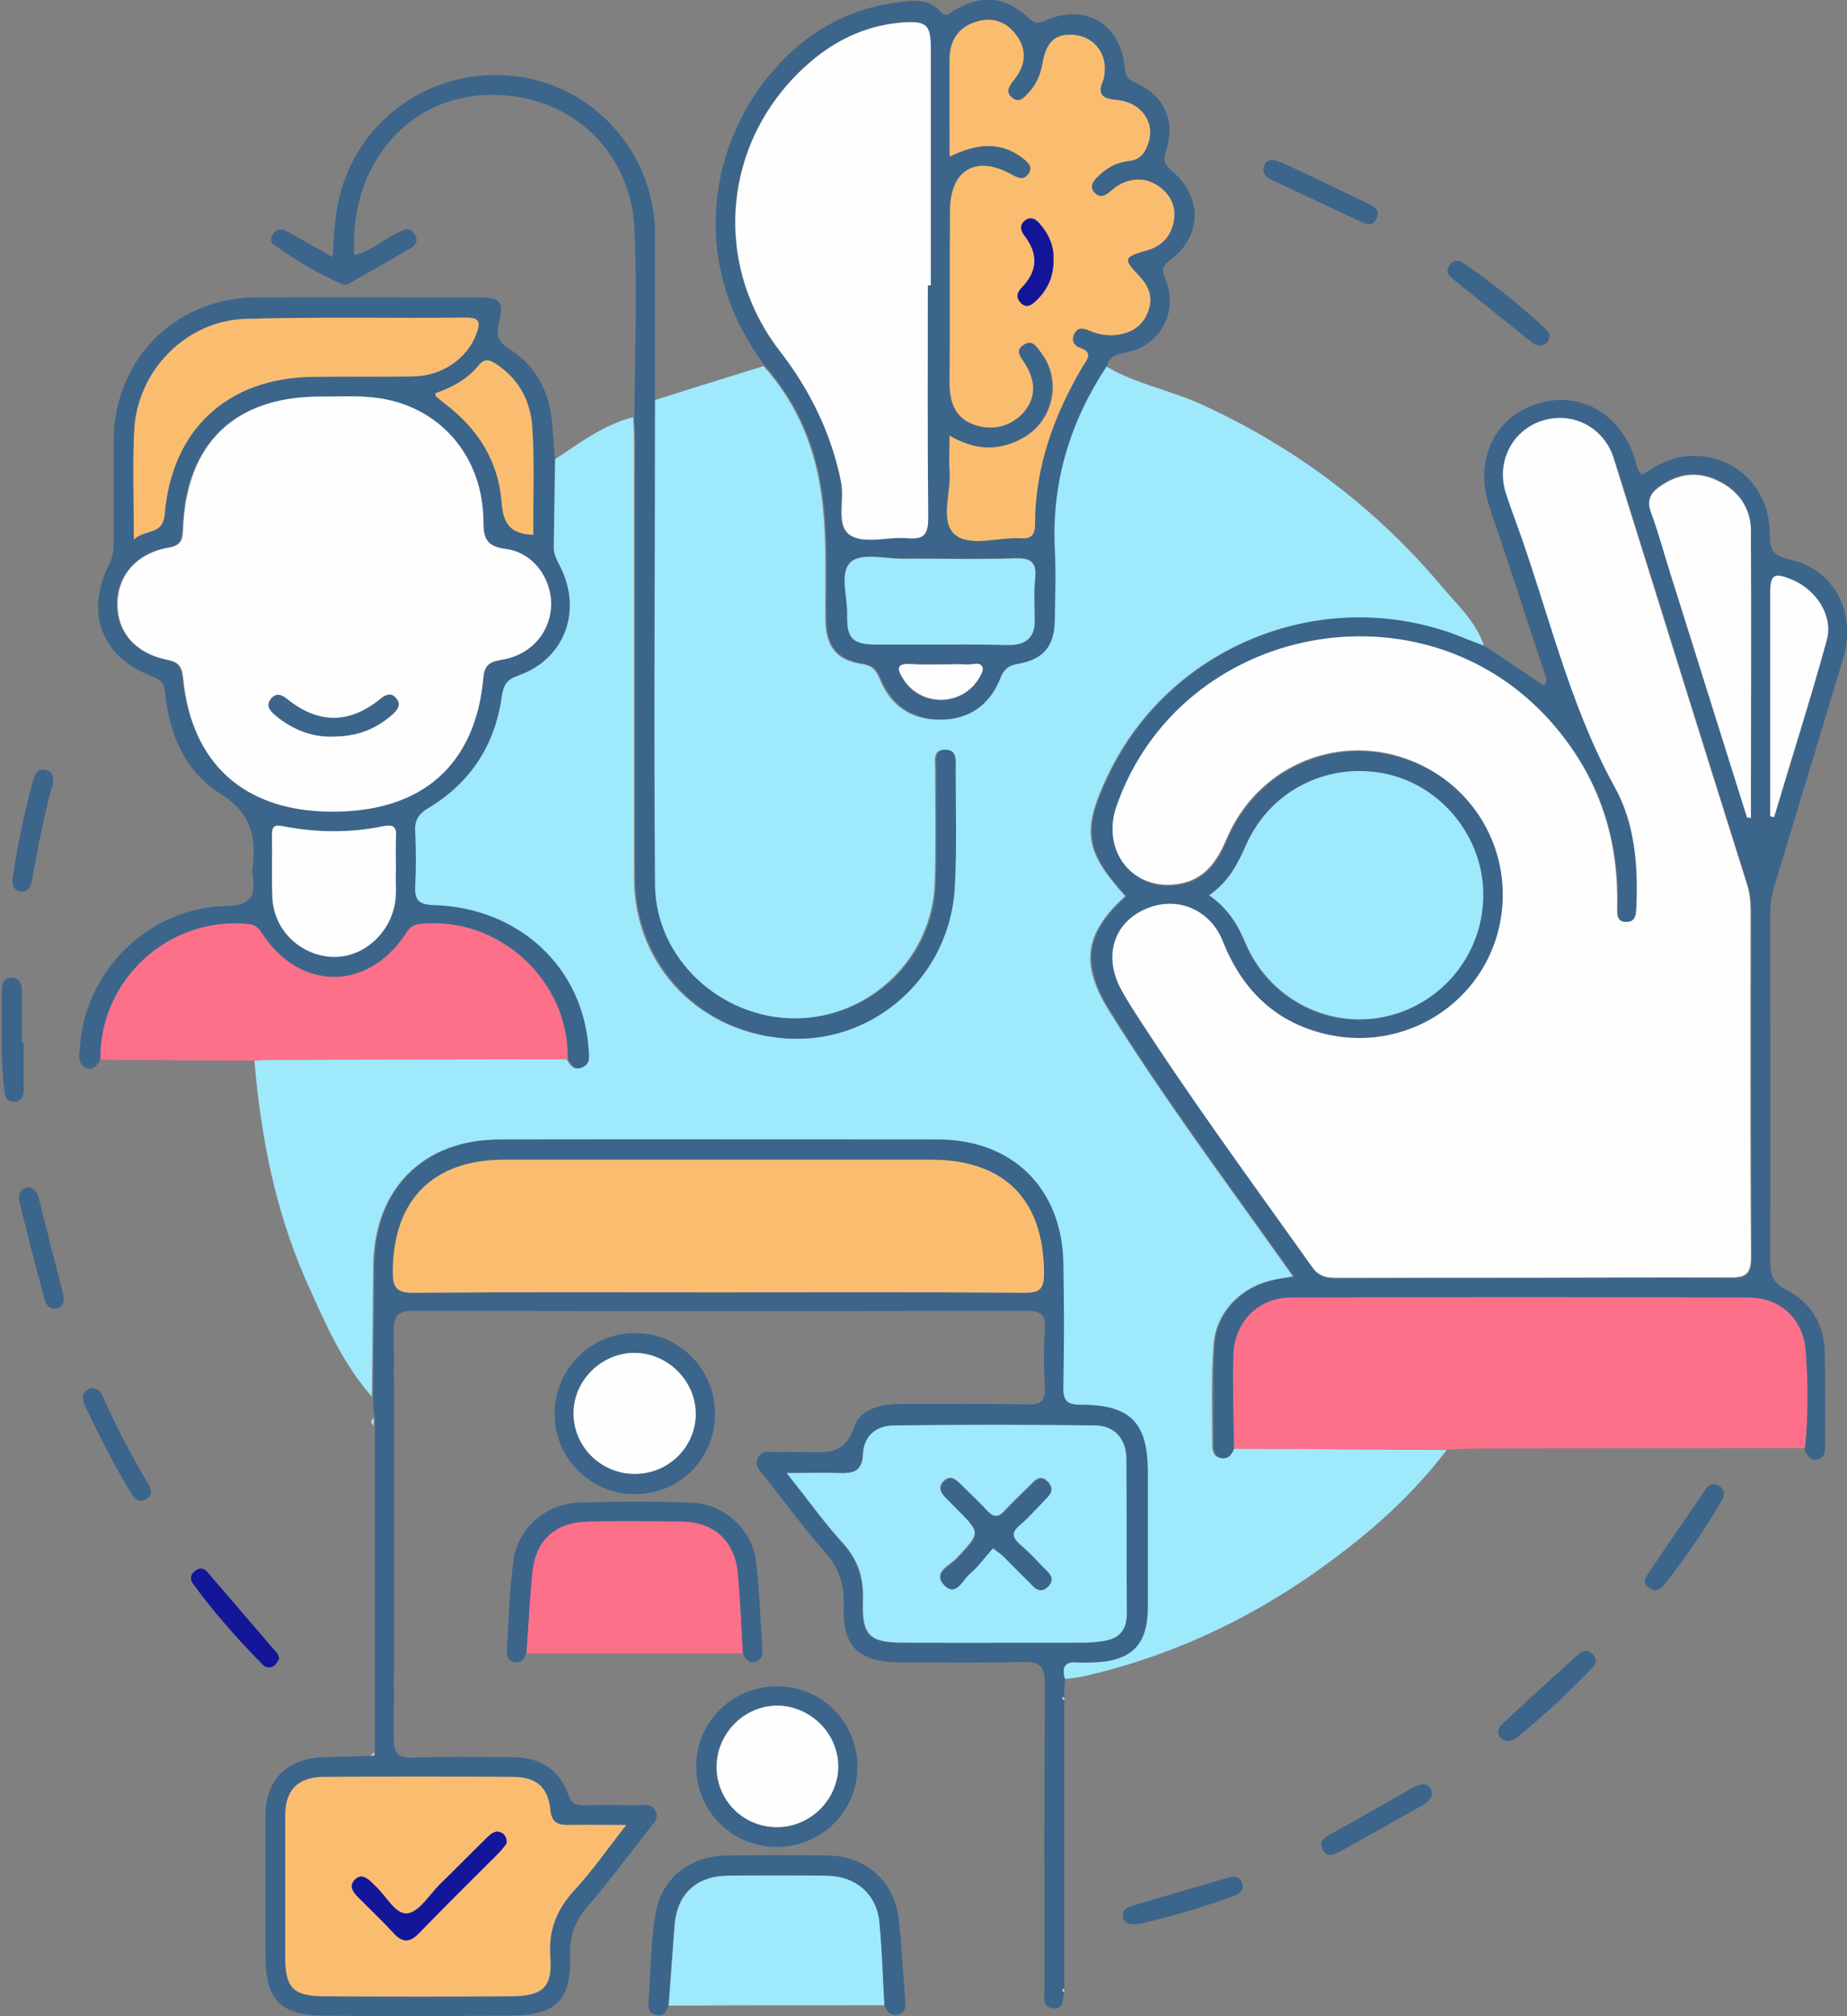
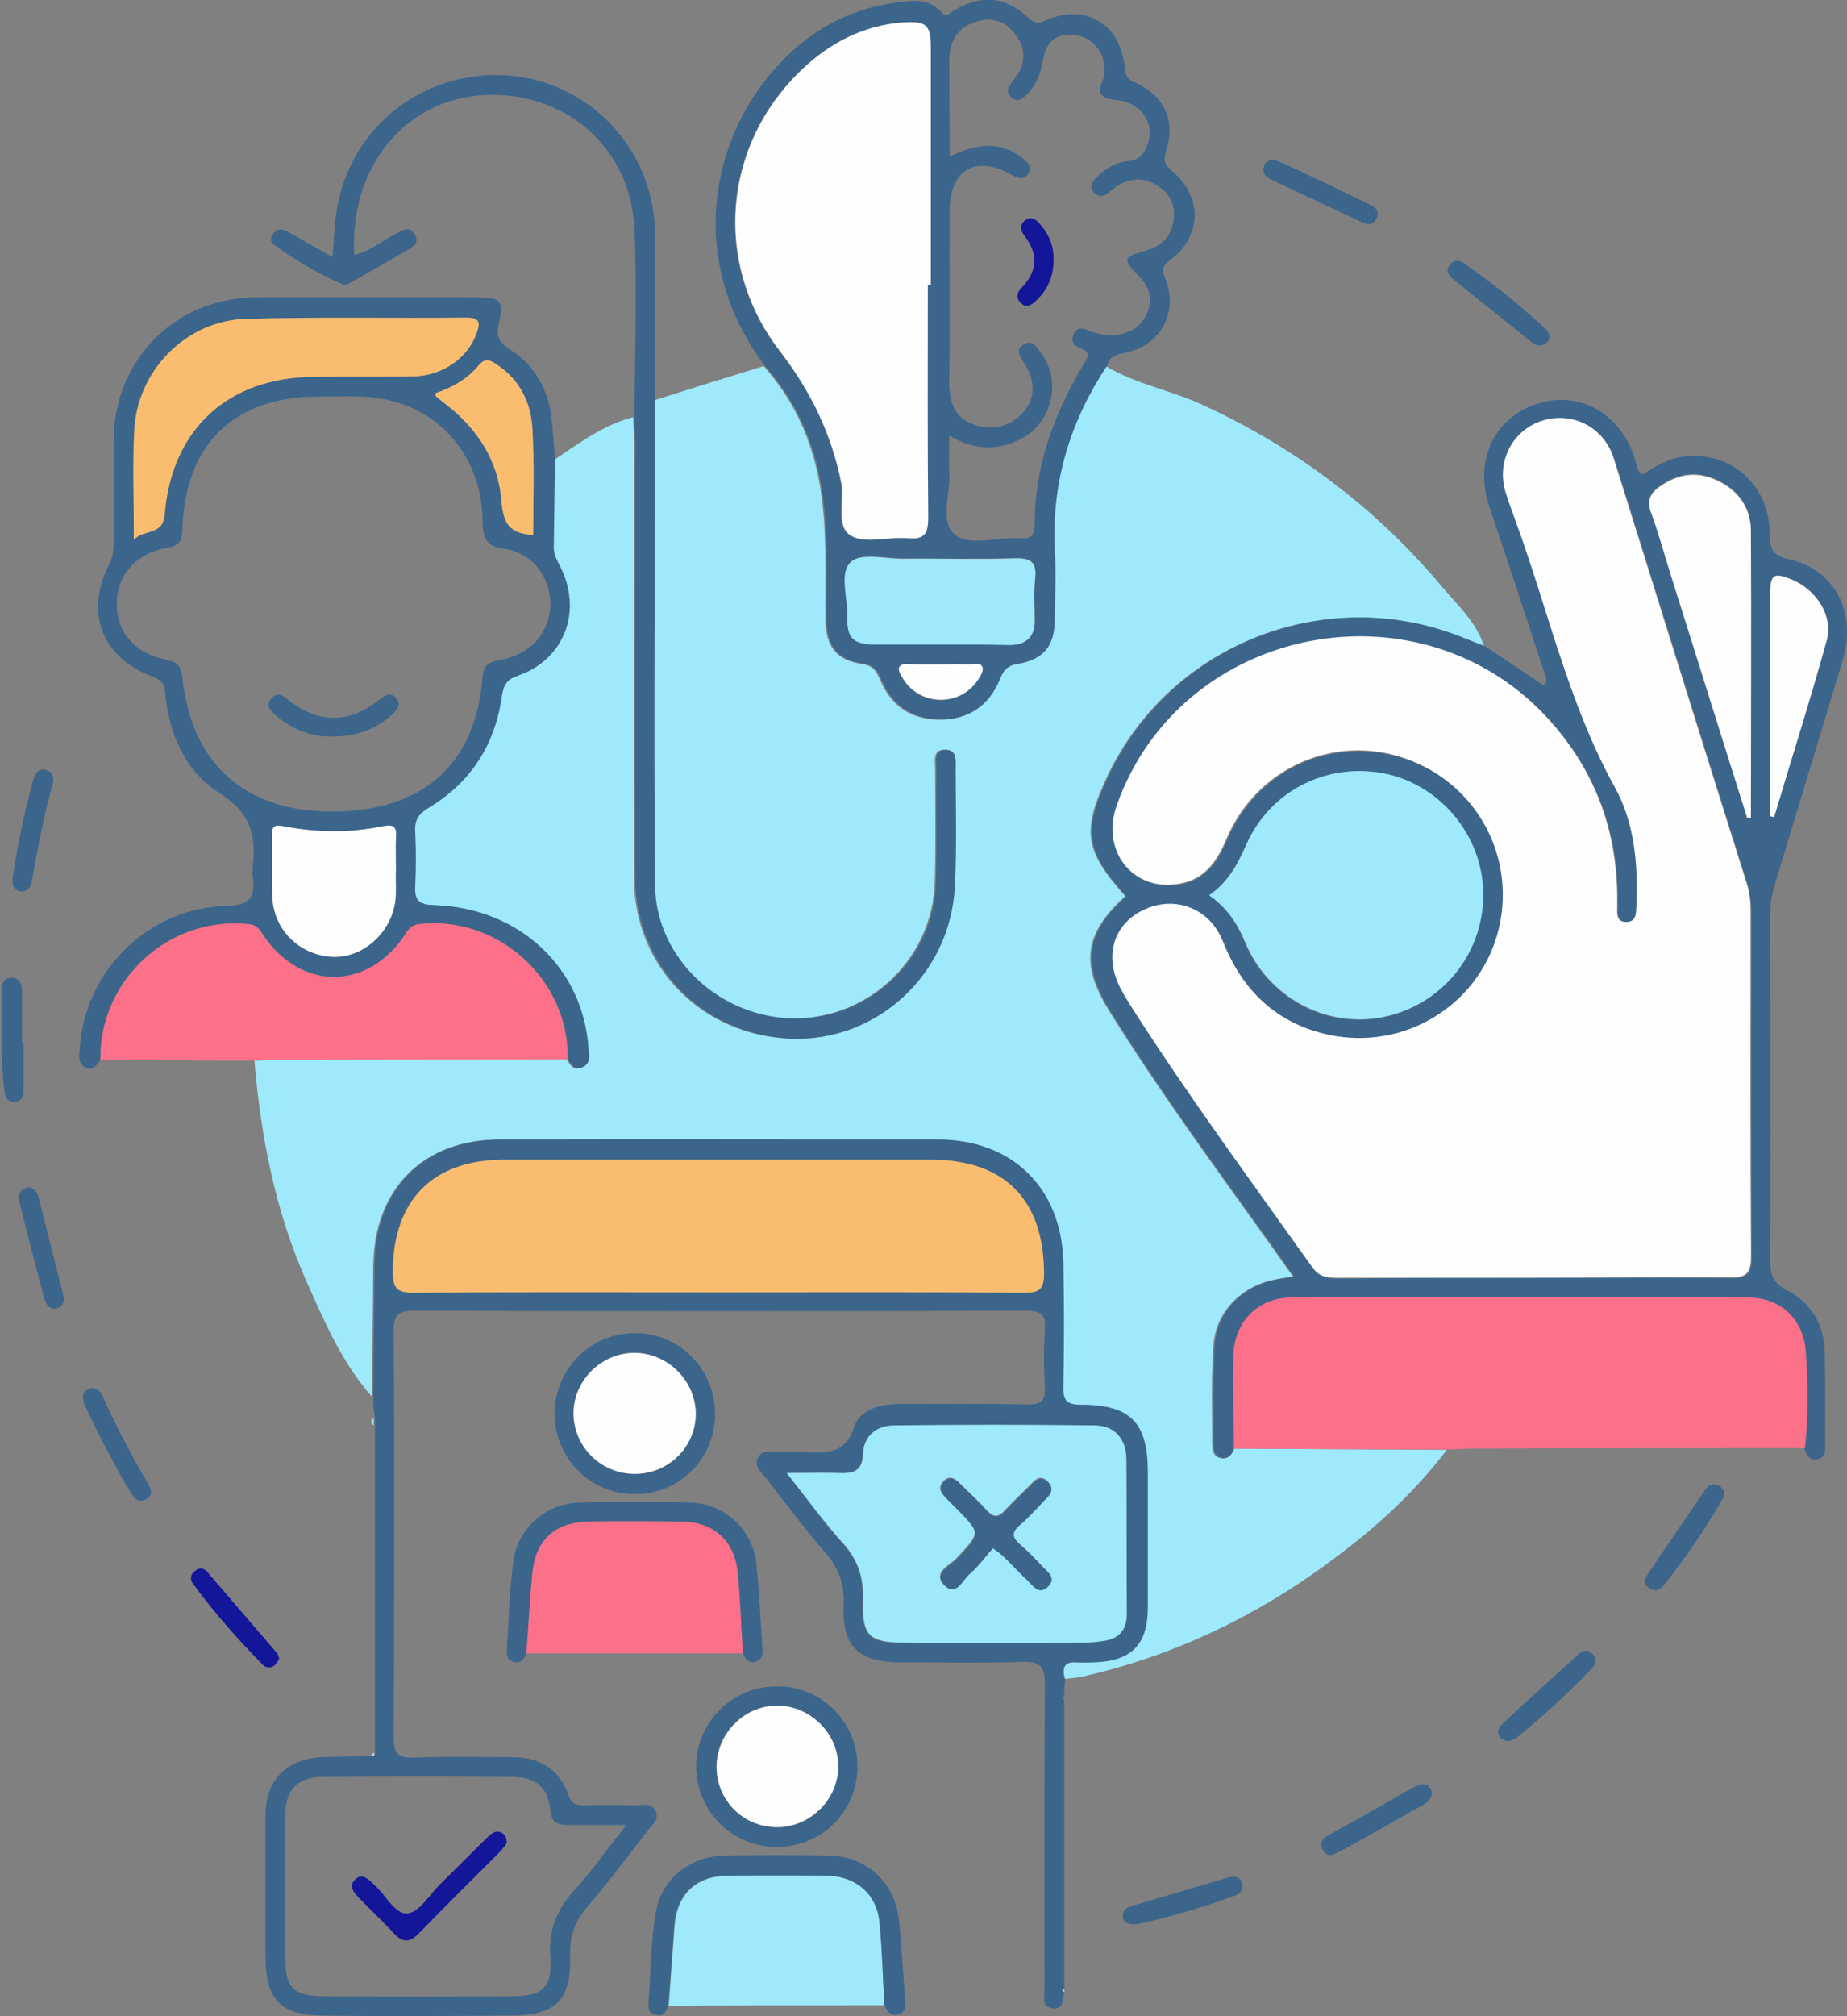
<svg xmlns="http://www.w3.org/2000/svg" width="88" height="96" viewBox="0 0 88 96" fill="none">
  <rect x="0" y="0" width="88" height="96" fill="#808080" stroke="none" />
  <g id="Frame" clip-path="url(#clip0_4851_4299)">
    <path id="Vector" d="M68.933 69.035C67.502 70.915 65.806 72.509 63.946 73.919C60.288 76.739 56.221 78.762 51.684 79.805C51.358 79.886 51.031 79.907 50.683 79.948C50.54 79.396 50.663 79.089 51.296 79.151C51.541 79.171 51.766 79.151 52.011 79.151C53.83 79.11 54.627 78.313 54.627 76.535C54.627 74.389 54.627 72.243 54.627 70.097C54.627 67.747 53.81 66.889 51.46 66.889C50.785 66.889 50.601 66.705 50.601 66.03C50.642 64.048 50.642 62.086 50.601 60.104C50.52 56.568 48.169 54.259 44.634 54.259C37.686 54.259 30.737 54.259 23.789 54.259C20.151 54.259 17.821 56.609 17.78 60.267C17.76 62.352 17.74 64.416 17.719 66.501C16.268 64.865 15.43 62.863 14.552 60.901C13.101 57.59 12.426 54.096 12.12 50.499C12.467 50.478 12.794 50.458 13.141 50.458C17.76 50.437 22.379 50.437 26.997 50.437C27.161 50.703 27.324 51.01 27.713 50.805C28.101 50.601 27.999 50.233 27.978 49.906C27.713 46.084 24.688 43.244 20.642 43.101C19.926 43.08 19.681 42.876 19.722 42.181C19.763 41.343 19.783 40.485 19.722 39.627C19.681 39.075 19.865 38.768 20.335 38.482C22.358 37.276 23.523 35.458 23.85 33.148C23.932 32.596 24.075 32.351 24.627 32.167C26.854 31.391 27.713 29.061 26.609 26.936C26.466 26.67 26.302 26.404 26.323 26.077C26.343 24.688 26.364 23.298 26.384 21.908C27.59 21.111 28.734 20.232 30.165 19.864C30.185 20.232 30.206 20.6 30.206 20.989C30.206 27.937 30.206 34.865 30.206 41.813C30.206 46.023 33.414 49.293 37.665 49.456C41.712 49.599 45.206 46.411 45.431 42.242C45.533 40.383 45.472 38.503 45.472 36.622C45.472 36.214 45.554 35.682 44.961 35.703C44.43 35.723 44.552 36.234 44.552 36.581C44.552 38.38 44.593 40.199 44.532 41.997C44.43 45.614 41.446 48.475 37.849 48.496C34.273 48.516 31.166 45.676 31.146 42.14C31.085 34.456 31.146 26.752 31.146 19.067C32.883 18.516 34.641 17.964 36.378 17.433C37.829 19.047 38.687 20.948 39.055 23.073C39.423 25.198 39.3 27.344 39.321 29.49C39.341 30.778 39.831 31.432 41.058 31.616C41.609 31.697 41.752 31.963 41.936 32.392C42.447 33.598 43.387 34.252 44.716 34.272C46.085 34.293 47.066 33.618 47.577 32.372C47.761 31.902 47.965 31.697 48.476 31.616C49.661 31.411 50.172 30.778 50.193 29.572C50.213 28.407 50.233 27.262 50.193 26.098C50.05 22.93 50.928 20.069 52.686 17.433C54.117 18.291 55.772 18.577 57.284 19.272C61.739 21.316 65.54 24.177 68.688 27.916C69.444 28.816 70.343 29.613 70.711 30.778C70.404 30.655 70.077 30.532 69.771 30.41C63.292 27.712 55.772 30.614 52.768 36.929C51.521 39.565 51.664 40.505 53.606 42.672C51.664 44.429 51.439 45.901 52.849 48.149C55.22 51.95 57.877 55.567 60.493 59.225C60.84 59.716 61.188 60.206 61.596 60.778C61.188 60.84 60.922 60.88 60.677 60.942C59.144 61.248 57.938 62.454 57.816 64.007C57.693 65.601 57.754 67.195 57.754 68.789C57.754 69.075 57.816 69.362 58.142 69.423C58.449 69.484 58.633 69.259 58.735 68.973C62.168 68.994 65.561 69.014 68.933 69.035Z" fill="#9EE9FB" />
    <path id="Vector_2" d="M58.796 68.973C58.694 69.259 58.531 69.484 58.204 69.422C57.897 69.361 57.815 69.075 57.815 68.789C57.836 67.195 57.775 65.58 57.877 64.007C57.999 62.454 59.185 61.268 60.738 60.941C61.003 60.88 61.269 60.86 61.657 60.778C61.249 60.206 60.901 59.715 60.554 59.225C57.938 55.566 55.281 51.97 52.911 48.148C51.501 45.88 51.725 44.429 53.667 42.671C51.705 40.505 51.582 39.565 52.829 36.928C55.833 30.593 63.354 27.712 69.832 30.409C70.138 30.532 70.466 30.654 70.772 30.777C71.692 31.39 72.632 32.024 73.551 32.637C73.797 32.412 73.633 32.187 73.572 32.003C72.713 29.387 71.855 26.772 70.976 24.176C70.22 21.989 71.14 19.905 73.224 19.231C75.268 18.556 77.271 19.721 77.925 21.949C77.986 22.173 78.007 22.419 78.231 22.603C78.803 22.255 79.376 21.887 80.05 21.765C82.339 21.376 84.301 23.011 84.321 25.402C84.321 26.077 84.403 26.445 85.221 26.629C87.407 27.099 88.47 29.163 87.816 31.37C86.733 34.946 85.65 38.523 84.567 42.099C84.424 42.548 84.342 43.019 84.342 43.509C84.342 49.027 84.362 54.545 84.342 60.062C84.342 60.717 84.485 61.084 85.098 61.411C86.263 62.004 86.917 63.046 86.937 64.375C86.978 65.846 86.958 67.297 86.958 68.769C86.958 69.034 86.999 69.341 86.651 69.463C86.242 69.606 86.12 69.3 85.977 69.034C86.14 67.501 86.099 65.969 86.018 64.456C85.915 62.883 84.812 61.861 83.259 61.861C76.004 61.84 68.769 61.84 61.514 61.861C59.941 61.861 58.796 63.005 58.755 64.559C58.715 65.989 58.776 67.481 58.796 68.973ZM73.04 60.839C76.167 60.839 79.314 60.819 82.441 60.86C83.238 60.88 83.463 60.655 83.463 59.858C83.422 54.381 83.443 48.904 83.443 43.407C83.443 42.957 83.381 42.528 83.259 42.099C81.133 35.355 79.049 28.611 76.923 21.867C76.453 20.395 74.982 19.619 73.531 20.069C72.1 20.518 71.324 22.03 71.773 23.481C71.916 23.931 72.08 24.381 72.243 24.83C73.797 29.061 74.737 33.495 76.964 37.501C77.925 39.217 78.088 41.2 78.007 43.162C77.986 43.509 78.027 43.938 77.557 43.938C77.005 43.959 77.087 43.489 77.087 43.121C77.087 43.059 77.087 42.978 77.087 42.916C77.107 39.687 76.085 36.847 73.94 34.415C67.829 27.528 56.344 29.715 53.258 38.359C52.481 40.546 54.014 42.508 56.221 42.119C57.427 41.915 58.02 41.057 58.469 39.994C59.9 36.602 63.578 34.967 66.991 36.152C70.466 37.358 72.366 40.995 71.385 44.51C70.425 47.944 66.93 50.069 63.354 49.313C60.86 48.782 59.225 47.228 58.306 44.878C57.672 43.284 55.996 42.651 54.525 43.366C53.074 44.061 52.624 45.634 53.462 47.167C53.605 47.433 53.769 47.699 53.932 47.964C56.651 52.194 59.634 56.261 62.557 60.369C62.904 60.839 63.292 60.88 63.783 60.88C66.848 60.839 69.934 60.839 73.04 60.839ZM57.611 42.63C58.49 43.243 58.96 43.999 59.307 44.878C60.39 47.494 63.129 48.966 65.826 48.455C68.606 47.923 70.629 45.512 70.649 42.692C70.67 39.974 68.749 37.501 66.112 36.888C63.354 36.254 60.554 37.603 59.368 40.219C58.98 41.098 58.551 41.976 57.611 42.63ZM83.238 38.931C83.299 38.931 83.361 38.931 83.422 38.911C83.422 34.353 83.443 29.817 83.422 25.259C83.422 24.135 82.829 23.318 81.828 22.848C80.847 22.378 79.907 22.541 79.049 23.154C78.62 23.461 78.456 23.808 78.66 24.36C79.008 25.321 79.274 26.302 79.58 27.262C80.786 31.186 82.012 35.069 83.238 38.931ZM84.342 38.87C84.403 38.89 84.464 38.89 84.526 38.911C85.364 36.111 86.263 33.311 87.039 30.471C87.346 29.326 86.549 28.1 85.404 27.61C84.505 27.221 84.342 27.323 84.342 28.284C84.342 31.799 84.342 35.334 84.342 38.87Z" fill="#3C658B" />
    <path id="Vector_3" d="M17.78 66.501C17.801 64.416 17.821 62.352 17.842 60.267C17.862 56.609 20.192 54.259 23.85 54.259C30.798 54.239 37.747 54.259 44.695 54.259C48.231 54.259 50.581 56.568 50.663 60.104C50.703 62.086 50.703 64.048 50.663 66.031C50.642 66.705 50.846 66.889 51.521 66.889C53.871 66.889 54.689 67.747 54.689 70.097C54.689 72.243 54.689 74.389 54.689 76.535C54.689 78.333 53.892 79.11 52.073 79.151C51.828 79.151 51.603 79.171 51.358 79.151C50.703 79.089 50.581 79.416 50.744 79.948C50.724 80.234 50.703 80.499 50.703 80.786C50.642 80.847 50.642 80.908 50.703 80.949C50.703 85.527 50.703 90.105 50.703 94.682C50.642 94.744 50.642 94.805 50.703 94.846C50.642 95.193 50.683 95.704 50.131 95.622C49.62 95.541 49.763 95.05 49.763 94.703C49.763 89.859 49.743 85.036 49.784 80.193C49.784 79.355 49.58 79.11 48.721 79.13C46.78 79.192 44.838 79.151 42.897 79.151C40.914 79.151 40.117 78.394 40.199 76.474C40.24 75.452 39.974 74.655 39.3 73.898C38.319 72.775 37.42 71.569 36.5 70.383C36.275 70.097 35.907 69.832 36.112 69.403C36.337 68.973 36.786 69.178 37.134 69.137C37.44 69.116 37.747 69.137 38.053 69.137C39.116 69.116 40.22 69.443 40.71 67.911C40.976 67.114 41.957 66.848 42.876 66.848C44.879 66.848 46.902 66.828 48.905 66.868C49.539 66.889 49.825 66.766 49.784 66.051C49.722 65.131 49.722 64.212 49.784 63.292C49.845 62.536 49.539 62.413 48.844 62.413C39.136 62.434 29.429 62.434 19.722 62.413C18.966 62.413 18.741 62.618 18.761 63.394C18.802 69.832 18.782 76.269 18.761 82.707C18.761 83.442 18.904 83.708 19.701 83.688C21.275 83.626 22.828 83.667 24.402 83.667C25.689 83.667 26.65 84.219 27.079 85.466C27.222 85.895 27.447 85.956 27.815 85.956C28.632 85.936 29.45 85.936 30.267 85.956C30.614 85.956 31.064 85.813 31.248 86.263C31.412 86.651 31.064 86.876 30.88 87.141C29.92 88.368 28.98 89.635 27.958 90.82C27.365 91.515 27.14 92.23 27.161 93.129C27.222 95.234 26.507 95.949 24.381 95.97C21.377 95.99 18.393 96.011 15.389 95.97C13.346 95.949 12.651 95.193 12.651 93.17C12.651 90.922 12.651 88.674 12.651 86.426C12.651 84.75 13.673 83.728 15.389 83.667C16.166 83.647 16.942 83.626 17.739 83.606C17.862 83.626 17.903 83.565 17.862 83.442C17.862 78.251 17.862 73.061 17.862 67.87C17.862 67.747 17.862 67.624 17.862 67.522C17.801 67.175 17.78 66.848 17.78 66.501ZM34.211 61.534C39.075 61.534 43.939 61.514 48.803 61.555C49.498 61.555 49.722 61.391 49.722 60.656C49.722 57.12 47.863 55.22 44.327 55.22C37.563 55.22 30.778 55.22 24.014 55.22C20.601 55.22 18.721 57.141 18.7 60.533C18.7 61.31 18.864 61.575 19.701 61.555C24.545 61.514 29.388 61.534 34.211 61.534ZM29.838 86.896C28.755 86.896 27.917 86.896 27.079 86.896C26.568 86.896 26.282 86.814 26.221 86.181C26.119 85.118 25.546 84.628 24.463 84.607C21.439 84.587 18.414 84.587 15.389 84.607C14.184 84.607 13.591 85.22 13.591 86.446C13.591 88.694 13.591 90.942 13.591 93.191C13.591 94.621 13.938 95.03 15.369 95.05C18.393 95.071 21.418 95.071 24.443 95.05C25.853 95.05 26.323 94.601 26.221 93.211C26.119 91.923 26.507 90.942 27.365 90.002C28.203 89.083 28.918 88.061 29.838 86.896ZM37.481 70.138C38.462 71.385 39.259 72.509 40.179 73.531C40.894 74.328 41.139 75.165 41.098 76.208C41.037 77.904 41.385 78.231 43.081 78.231C45.901 78.231 48.721 78.231 51.541 78.231C51.889 78.231 52.216 78.19 52.563 78.149C53.299 78.027 53.687 77.638 53.667 76.841C53.646 74.389 53.667 71.937 53.646 69.505C53.646 68.544 53.094 67.911 52.175 67.89C48.987 67.849 45.778 67.849 42.59 67.89C41.773 67.89 41.139 68.36 41.098 69.259C41.057 69.995 40.71 70.179 40.056 70.159C39.259 70.097 38.462 70.138 37.481 70.138Z" fill="#3C658B" />
    <path id="Vector_4" d="M58.796 68.973C58.776 67.481 58.735 65.989 58.776 64.477C58.817 62.923 59.961 61.779 61.535 61.779C68.79 61.759 76.024 61.759 83.279 61.779C84.832 61.779 85.936 62.801 86.038 64.374C86.14 65.887 86.161 67.419 85.997 68.952C80.725 68.952 75.452 68.952 70.179 68.973C69.771 68.973 69.362 69.013 68.953 69.013C65.561 69.013 62.168 68.993 58.796 68.973Z" fill="#FC708A" />
    <path id="Vector_5" d="M26.445 21.908C26.425 23.297 26.404 24.687 26.384 26.077C26.384 26.404 26.527 26.649 26.67 26.935C27.774 29.061 26.915 31.39 24.688 32.167C24.156 32.351 23.993 32.596 23.911 33.148C23.584 35.478 22.419 37.276 20.396 38.482C19.926 38.768 19.742 39.074 19.783 39.626C19.824 40.464 19.824 41.322 19.783 42.181C19.742 42.876 19.967 43.08 20.703 43.1C24.729 43.223 27.774 46.064 28.039 49.906C28.06 50.233 28.162 50.621 27.774 50.805C27.385 51.009 27.242 50.703 27.058 50.437C27.14 46.656 23.727 43.57 19.987 44C19.599 44.04 19.477 44.245 19.313 44.511C17.515 47.208 14.326 47.188 12.528 44.49C12.365 44.224 12.222 44.04 11.854 44C8.053 43.611 4.721 46.636 4.783 50.458C4.599 50.703 4.456 51.03 4.067 50.825C3.679 50.621 3.781 50.233 3.802 49.906C4.027 46.268 7.031 43.243 10.73 43.141C11.895 43.121 12.201 42.733 12.038 41.69C12.017 41.568 12.017 41.425 12.038 41.282C12.222 39.79 11.935 38.686 10.464 37.767C8.829 36.745 8.053 34.946 7.869 32.984C7.828 32.535 7.664 32.371 7.255 32.208C4.844 31.309 4.027 29.163 5.212 26.853C5.396 26.486 5.416 26.159 5.416 25.77C5.416 24.176 5.416 22.562 5.416 20.968C5.437 17.126 8.339 14.183 12.201 14.162C15.716 14.142 19.211 14.162 22.726 14.162C23.85 14.162 24.013 14.306 23.768 15.389C23.625 16.022 23.768 16.308 24.32 16.656C25.444 17.371 26.057 18.454 26.261 19.762C26.343 20.477 26.384 21.192 26.445 21.908ZM15.818 38.645C20.11 38.645 22.665 36.418 22.991 32.249C23.053 31.513 23.462 31.492 23.993 31.39C25.342 31.104 26.241 30.021 26.221 28.734C26.221 27.487 25.342 26.302 24.054 26.138C23.114 26.015 23.012 25.607 22.991 24.81C22.971 21.785 20.989 19.415 18.066 18.965C17.126 18.822 16.166 18.883 15.205 18.883C11.159 18.883 8.829 21.111 8.686 25.198C8.666 25.709 8.604 25.975 7.991 26.077C6.458 26.343 5.559 27.405 5.559 28.774C5.559 30.103 6.438 31.125 7.909 31.411C8.42 31.513 8.625 31.676 8.686 32.249C9.115 36.356 11.649 38.645 15.818 38.645ZM6.377 25.689C6.928 25.178 7.766 25.525 7.828 24.503C8.134 20.457 10.811 17.984 14.858 17.943C16.452 17.923 18.066 17.964 19.66 17.923C21.07 17.902 22.256 17.064 22.685 15.879C22.849 15.409 22.889 15.123 22.215 15.123C18.7 15.143 15.205 15.082 11.69 15.184C8.829 15.266 6.499 17.677 6.377 20.539C6.315 22.153 6.377 23.788 6.377 25.689ZM18.863 41.404C18.863 40.852 18.843 40.362 18.863 39.892C18.884 39.422 18.802 39.238 18.25 39.34C16.677 39.667 15.083 39.647 13.489 39.34C13.08 39.258 12.937 39.34 12.957 39.769C12.978 40.75 12.937 41.752 12.978 42.733C13.039 44.224 14.204 45.41 15.696 45.553C17.044 45.675 18.332 44.735 18.741 43.346C18.945 42.671 18.823 41.997 18.863 41.404ZM25.403 25.464C25.403 23.767 25.464 22.112 25.383 20.457C25.321 19.19 24.79 18.107 23.686 17.371C23.38 17.167 23.114 17.044 22.828 17.412C22.276 18.086 21.541 18.474 20.764 18.74C20.764 18.822 20.764 18.863 20.784 18.883C20.968 19.026 21.152 19.19 21.336 19.333C22.828 20.498 23.768 22.01 23.911 23.89C23.973 24.912 24.279 25.423 25.403 25.464Z" fill="#3C658B" />
    <path id="Vector_6" d="M52.747 17.411C51.01 20.027 50.111 22.909 50.254 26.076C50.315 27.241 50.274 28.386 50.254 29.551C50.234 30.756 49.723 31.39 48.537 31.594C48.026 31.676 47.822 31.88 47.638 32.35C47.127 33.597 46.146 34.272 44.777 34.251C43.449 34.231 42.509 33.577 41.998 32.371C41.814 31.942 41.671 31.676 41.119 31.594C39.893 31.41 39.382 30.756 39.382 29.469C39.361 27.323 39.484 25.177 39.116 23.052C38.748 20.927 37.89 19.046 36.439 17.411C32.617 12.302 33.987 6.58 36.868 3.331C38.421 1.553 40.342 0.429 42.713 0.122C43.449 0.02 44.225 -0.103 44.818 0.551C45.104 0.878 45.288 0.592 45.492 0.47C46.8 -0.266 47.883 -0.184 49.007 0.858C49.314 1.144 49.498 1.124 49.845 0.96C51.746 0.143 53.422 1.164 53.585 3.249C53.626 3.678 53.769 3.801 54.117 3.944C55.465 4.557 56.017 5.742 55.568 7.132C55.424 7.602 55.445 7.806 55.833 8.133C57.305 9.38 57.284 11.24 55.751 12.384C55.302 12.711 55.383 12.915 55.547 13.345C56.14 14.877 55.281 16.451 53.667 16.778C53.238 16.88 52.87 16.921 52.747 17.411ZM44.205 13.59C44.246 13.59 44.287 13.59 44.327 13.59C44.327 9.809 44.327 6.049 44.327 2.268C44.327 1.226 44.123 1.001 43.081 1.062C41.201 1.185 39.607 1.982 38.258 3.249C34.395 6.846 33.925 12.568 37.154 16.737C38.605 18.597 39.607 20.64 40.056 22.95C40.24 23.828 39.75 25.055 40.526 25.504C41.221 25.913 42.325 25.545 43.224 25.627C44.082 25.709 44.205 25.361 44.205 24.605C44.205 20.927 44.205 17.268 44.205 13.59ZM45.247 7.459C46.494 6.846 47.638 6.682 48.701 7.52C48.926 7.704 49.232 7.929 48.987 8.276C48.762 8.603 48.496 8.481 48.19 8.317C46.473 7.357 45.247 8.092 45.247 10.034C45.227 12.752 45.267 15.47 45.227 18.208C45.227 19.148 45.492 19.925 46.432 20.232C47.311 20.518 48.149 20.313 48.762 19.619C49.396 18.883 49.294 18.045 48.783 17.268C48.599 16.962 48.353 16.676 48.762 16.41C49.171 16.144 49.375 16.512 49.58 16.778C50.581 18.086 50.172 20.027 48.742 20.845C47.597 21.478 46.432 21.458 45.227 20.743C45.227 21.417 45.206 21.928 45.227 22.418C45.308 23.461 44.757 24.809 45.472 25.443C46.167 26.036 47.495 25.566 48.537 25.627C48.578 25.627 48.599 25.627 48.639 25.627C49.13 25.688 49.294 25.463 49.294 24.973C49.294 22.234 50.193 19.782 51.562 17.452C51.766 17.105 52.093 16.778 51.419 16.553C51.133 16.451 51.01 16.185 51.174 15.879C51.337 15.572 51.582 15.613 51.868 15.736C52.339 15.94 52.849 16.022 53.36 15.92C54.055 15.777 54.525 15.388 54.73 14.693C54.913 14.06 54.668 13.569 54.239 13.12C53.462 12.323 53.503 12.241 54.648 11.914C55.363 11.71 55.813 11.219 55.915 10.483C56.017 9.83 55.772 9.257 55.22 8.889C54.607 8.46 53.953 8.44 53.299 8.808C53.115 8.91 52.972 9.053 52.809 9.176C52.563 9.38 52.318 9.4 52.093 9.135C51.909 8.889 52.032 8.685 52.196 8.501C52.625 8.031 53.156 7.725 53.789 7.663C54.341 7.602 54.546 7.255 54.689 6.825C55.036 5.865 54.362 4.884 53.197 4.761C52.522 4.7 52.216 4.516 52.543 3.821C52.584 3.739 52.604 3.617 52.604 3.515C52.727 2.595 52.134 1.798 51.255 1.675C50.315 1.553 49.845 1.941 49.661 2.983C49.58 3.494 49.396 3.964 49.048 4.353C48.824 4.598 48.578 4.945 48.21 4.659C47.843 4.373 48.088 4.066 48.312 3.78C48.864 3.086 48.926 2.35 48.374 1.635C47.904 1.001 47.25 0.776 46.473 1.042C45.615 1.328 45.247 1.961 45.227 2.82C45.227 4.312 45.247 5.824 45.247 7.459ZM44.879 30.695C45.962 30.695 47.045 30.695 48.149 30.695C48.926 30.695 49.334 30.307 49.314 29.489C49.294 28.835 49.253 28.202 49.334 27.548C49.416 26.792 49.171 26.547 48.394 26.567C46.596 26.628 44.818 26.587 43.02 26.587C42.182 26.587 41.058 26.301 40.567 26.73C39.995 27.241 40.404 28.386 40.383 29.265C40.363 30.409 40.649 30.675 41.834 30.675C42.836 30.695 43.857 30.695 44.879 30.695ZM44.879 31.635C44.368 31.635 43.857 31.656 43.367 31.635C42.631 31.594 42.774 31.942 43.02 32.35C43.816 33.617 45.656 33.679 46.535 32.453C46.657 32.269 46.862 32.003 46.8 31.819C46.698 31.492 46.351 31.656 46.085 31.656C45.697 31.615 45.288 31.635 44.879 31.635Z" fill="#3C658B" />
    <path id="Vector_7" d="M4.783 50.458C4.742 46.636 8.073 43.612 11.834 44C12.222 44.041 12.345 44.245 12.508 44.49C14.306 47.188 17.494 47.188 19.293 44.511C19.456 44.245 19.579 44.061 19.967 44C23.707 43.571 27.12 46.657 27.038 50.437C22.42 50.437 17.801 50.458 13.182 50.458C12.835 50.458 12.508 50.478 12.161 50.499C9.708 50.499 7.235 50.478 4.783 50.458Z" fill="#FC708A" />
    <path id="Vector_8" d="M31.207 19.067C31.207 26.751 31.146 34.455 31.207 42.139C31.248 45.675 34.354 48.495 37.91 48.495C41.527 48.475 44.511 45.614 44.593 41.996C44.634 40.198 44.593 38.379 44.613 36.581C44.613 36.233 44.491 35.722 45.022 35.702C45.615 35.682 45.533 36.213 45.533 36.622C45.533 38.502 45.594 40.361 45.492 42.242C45.267 46.411 41.773 49.599 37.726 49.456C33.496 49.292 30.287 46.022 30.267 41.812C30.247 34.864 30.267 27.936 30.267 20.988C30.267 20.62 30.226 20.252 30.226 19.864C30.247 16.86 30.369 13.876 30.226 10.872C30.042 6.968 26.854 4.271 22.951 4.536C19.231 4.782 16.636 8.031 16.881 12.139C17.637 11.975 18.189 11.464 18.843 11.137C19.15 10.994 19.477 10.729 19.742 11.137C20.049 11.607 19.62 11.791 19.293 11.975C18.496 12.445 17.699 12.895 16.901 13.345C16.738 13.447 16.472 13.61 16.35 13.549C15.165 13.038 14.061 12.384 13.019 11.628C12.855 11.505 12.896 11.24 13.059 11.076C13.243 10.872 13.468 10.892 13.713 11.035C14.388 11.424 15.062 11.791 15.839 12.241C15.9 11.567 15.921 11.015 15.982 10.443C16.411 6.396 19.803 3.453 23.87 3.576C27.896 3.699 31.125 6.968 31.207 11.035C31.207 13.692 31.187 16.39 31.207 19.067Z" fill="#3C658B" />
    <path id="Vector_9" d="M35.397 78.721C31.963 78.721 28.53 78.721 25.076 78.721C25.158 77.434 25.219 76.146 25.362 74.859C25.526 73.326 26.425 72.488 27.999 72.447C29.49 72.407 31.003 72.427 32.495 72.447C34.007 72.468 34.988 73.347 35.151 74.859C35.274 76.126 35.315 77.413 35.397 78.721Z" fill="#FC708A" />
    <path id="Vector_10" d="M42.141 95.479C38.708 95.479 35.295 95.479 31.861 95.5C31.963 94.212 32.045 92.925 32.147 91.637C32.27 90.207 33.169 89.348 34.62 89.307C36.214 89.287 37.808 89.287 39.423 89.307C40.792 89.328 41.773 90.186 41.916 91.514C42.018 92.822 42.059 94.151 42.141 95.479Z" fill="#9EE9FB" />
    <path id="Vector_11" d="M42.141 95.479C42.059 94.15 42.039 92.822 41.896 91.514C41.773 90.186 40.772 89.327 39.402 89.307C37.808 89.287 36.214 89.287 34.6 89.307C33.149 89.327 32.25 90.186 32.127 91.637C32.025 92.924 31.943 94.212 31.841 95.499C31.739 95.847 31.555 96.051 31.166 95.908C30.88 95.806 30.88 95.54 30.901 95.315C31.003 93.925 31.003 92.515 31.228 91.146C31.493 89.45 32.863 88.367 34.62 88.346C36.214 88.326 37.829 88.326 39.423 88.346C41.282 88.367 42.652 89.613 42.836 91.473C42.958 92.699 43.02 93.925 43.122 95.131C43.142 95.438 43.203 95.785 42.836 95.908C42.447 96.031 42.263 95.785 42.141 95.479Z" fill="#3C658B" />
    <path id="Vector_12" d="M35.397 78.721C35.315 77.434 35.274 76.146 35.151 74.859C34.988 73.346 34.007 72.468 32.495 72.447C31.003 72.427 29.491 72.406 27.999 72.447C26.445 72.488 25.526 73.326 25.362 74.859C25.24 76.146 25.178 77.434 25.076 78.721C24.974 79.007 24.811 79.212 24.484 79.13C24.136 79.048 24.136 78.762 24.157 78.476C24.238 77.086 24.279 75.697 24.463 74.307C24.668 72.774 25.996 71.609 27.549 71.548C29.348 71.487 31.146 71.487 32.944 71.548C34.538 71.609 35.867 72.856 36.03 74.409C36.173 75.717 36.234 77.045 36.316 78.374C36.337 78.66 36.357 78.966 36.071 79.089C35.724 79.273 35.519 79.028 35.397 78.721Z" fill="#3C658B" />
    <path id="Vector_13" d="M40.853 84.117C40.853 86.242 39.157 87.938 37.011 87.938C34.865 87.938 33.189 86.242 33.169 84.117C33.169 81.991 34.886 80.295 37.011 80.295C39.136 80.275 40.853 81.991 40.853 84.117ZM36.909 86.998C38.482 87.06 39.831 85.854 39.913 84.28C40.015 82.686 38.728 81.296 37.134 81.215C35.601 81.133 34.232 82.38 34.13 83.953C34.048 85.568 35.274 86.916 36.909 86.998Z" fill="#3C658B" />
    <path id="Vector_14" d="M34.068 67.277C34.089 69.402 32.433 71.119 30.308 71.139C28.203 71.18 26.466 69.504 26.425 67.4C26.384 65.233 28.101 63.476 30.247 63.476C32.331 63.455 34.048 65.172 34.068 67.277ZM30.247 70.179C31.82 70.179 33.128 68.912 33.149 67.359C33.169 65.765 31.82 64.416 30.226 64.416C28.673 64.416 27.345 65.724 27.324 67.257C27.324 68.871 28.632 70.199 30.247 70.179Z" fill="#3C658B" />
    <path id="Vector_15" d="M1.37 56.527C1.636 56.589 1.779 56.752 1.84 57.018C2.228 58.53 2.596 60.042 2.985 61.534C3.066 61.882 3.087 62.168 2.719 62.29C2.351 62.393 2.188 62.106 2.106 61.8C1.697 60.288 1.309 58.775 0.941 57.283C0.839 56.895 0.941 56.609 1.37 56.527Z" fill="#3C658B" />
    <path id="Vector_16" d="M68.238 85.383C68.177 85.71 67.952 85.853 67.707 85.996C66.44 86.712 65.173 87.427 63.906 88.122C63.599 88.285 63.252 88.49 63.027 88.081C62.802 87.672 63.109 87.488 63.435 87.304C64.743 86.589 66.031 85.853 67.319 85.118C67.748 84.893 68.095 84.832 68.238 85.383Z" fill="#3C658B" />
    <path id="Vector_17" d="M71.937 82.89C71.733 82.911 71.569 82.849 71.467 82.706C71.303 82.461 71.385 82.257 71.59 82.073C72.775 80.969 73.981 79.866 75.186 78.782C75.411 78.578 75.656 78.517 75.902 78.782C76.106 79.007 76.045 79.232 75.861 79.416C74.716 80.622 73.49 81.746 72.203 82.788C72.121 82.829 72.019 82.849 71.937 82.89Z" fill="#3C658B" />
    <path id="Vector_18" d="M78.885 75.737C78.456 75.615 78.211 75.41 78.476 75.002C79.396 73.632 80.336 72.263 81.276 70.894C81.419 70.669 81.665 70.608 81.91 70.751C82.155 70.894 82.196 71.119 82.073 71.364C81.235 72.835 80.275 74.225 79.212 75.553C79.13 75.635 78.987 75.676 78.885 75.737Z" fill="#3C658B" />
    <path id="Vector_19" d="M4.354 66.092C4.721 66.092 4.844 66.358 4.946 66.603C5.559 67.972 6.254 69.28 7.01 70.567C7.174 70.833 7.337 71.16 6.99 71.364C6.602 71.61 6.377 71.344 6.193 71.017C5.416 69.709 4.721 68.36 4.067 66.971C3.884 66.562 3.884 66.235 4.354 66.092Z" fill="#3C658B" />
    <path id="Vector_20" d="M73.817 15.899C73.838 16.145 73.756 16.308 73.592 16.39C73.408 16.492 73.204 16.472 73.02 16.329C71.753 15.307 70.486 14.306 69.219 13.284C69.035 13.12 68.871 12.936 69.035 12.671C69.219 12.384 69.464 12.344 69.73 12.527C71.099 13.468 72.387 14.51 73.613 15.634C73.715 15.716 73.756 15.838 73.817 15.899Z" fill="#3C658B" />
    <path id="Vector_21" d="M60.738 7.623C60.901 7.684 61.126 7.766 61.351 7.868C62.597 8.461 63.865 9.053 65.111 9.666C65.397 9.809 65.806 9.973 65.581 10.402C65.377 10.831 65.05 10.647 64.723 10.504C63.374 9.871 62.025 9.237 60.676 8.604C60.39 8.481 60.104 8.318 60.227 7.929C60.268 7.704 60.452 7.602 60.738 7.623Z" fill="#3C658B" />
    <path id="Vector_22" d="M1.125 49.66C1.125 50.396 1.125 51.152 1.125 51.888C1.125 52.194 1.043 52.44 0.696 52.46C0.348 52.48 0.246 52.256 0.205 51.949C0.021 50.335 0.062 48.72 0.083 47.085C0.083 46.779 0.267 46.533 0.573 46.554C0.88 46.574 1.043 46.799 1.043 47.126C1.043 47.964 1.043 48.822 1.043 49.66C1.084 49.66 1.104 49.66 1.125 49.66Z" fill="#3C658B" />
    <path id="Vector_23" d="M0.614 41.731C0.839 40.198 1.166 38.665 1.574 37.173C1.656 36.867 1.799 36.56 2.188 36.663C2.576 36.765 2.576 37.092 2.494 37.398C2.085 38.87 1.799 40.362 1.534 41.853C1.472 42.181 1.37 42.487 0.982 42.446C0.594 42.385 0.573 42.058 0.614 41.731Z" fill="#3C658B" />
    <path id="Vector_24" d="M13.305 78.966C13.243 79.069 13.182 79.232 13.06 79.314C12.876 79.436 12.651 79.416 12.508 79.253C11.322 78.047 10.198 76.78 9.197 75.41C9.034 75.186 9.074 74.961 9.299 74.797C9.483 74.634 9.688 74.654 9.851 74.818C10.975 76.126 12.099 77.434 13.223 78.742C13.243 78.782 13.264 78.844 13.305 78.966Z" fill="#131698" />
    <path id="Vector_25" d="M54.321 91.596C53.81 91.678 53.544 91.596 53.503 91.269C53.462 91.004 53.626 90.84 53.892 90.758C55.445 90.309 56.998 89.839 58.551 89.389C58.837 89.307 59.103 89.369 59.185 89.696C59.266 89.961 59.123 90.145 58.858 90.247C57.325 90.82 55.731 91.269 54.321 91.596Z" fill="#3C658B" />
    <path id="Vector_26" d="M17.801 67.522C17.801 67.644 17.801 67.767 17.801 67.869C17.638 67.746 17.658 67.644 17.801 67.522Z" fill="#9EE9FB" />
    <path id="Vector_27" d="M17.801 83.441C17.862 83.564 17.821 83.605 17.678 83.605C17.719 83.544 17.76 83.503 17.801 83.441Z" fill="#9EE9FB" />
    <path id="Vector_28" d="M50.663 94.845C50.601 94.784 50.601 94.743 50.663 94.682C50.683 94.722 50.704 94.763 50.724 94.804C50.724 94.804 50.683 94.845 50.663 94.845Z" fill="#9EE9FB" />
-     <path id="Vector_29" d="M50.663 80.949C50.601 80.887 50.601 80.847 50.663 80.785C50.683 80.826 50.704 80.867 50.724 80.908C50.724 80.928 50.683 80.949 50.663 80.949Z" fill="#9EE9FB" />
    <path id="Vector_30" d="M73.041 60.839C69.934 60.839 66.848 60.839 63.742 60.839C63.252 60.839 62.863 60.819 62.516 60.328C59.593 56.22 56.61 52.174 53.892 47.923C53.728 47.658 53.565 47.392 53.422 47.126C52.584 45.593 53.013 44.02 54.484 43.325C55.976 42.61 57.652 43.243 58.265 44.837C59.205 47.188 60.84 48.741 63.313 49.272C66.889 50.028 70.384 47.903 71.344 44.469C72.325 40.954 70.425 37.317 66.951 36.111C63.558 34.926 59.859 36.561 58.429 39.953C57.979 41.016 57.386 41.874 56.181 42.078C53.973 42.467 52.42 40.505 53.217 38.318C56.303 29.674 67.809 27.487 73.899 34.374C76.045 36.806 77.067 39.647 77.046 42.875C77.046 42.937 77.046 43.019 77.046 43.08C77.046 43.448 76.964 43.918 77.516 43.897C77.986 43.877 77.945 43.448 77.966 43.121C78.047 41.159 77.884 39.176 76.924 37.46C74.716 33.454 73.756 29.02 72.203 24.789C72.039 24.34 71.876 23.89 71.733 23.44C71.283 21.969 72.06 20.477 73.49 20.027C74.941 19.578 76.433 20.355 76.883 21.826C78.988 28.57 81.093 35.314 83.218 42.058C83.361 42.487 83.402 42.916 83.402 43.366C83.402 48.843 83.381 54.32 83.422 59.817C83.422 60.635 83.198 60.839 82.4 60.819C79.294 60.819 76.167 60.839 73.041 60.839Z" fill="#FEFEFE" />
    <path id="Vector_31" d="M57.611 42.63C58.551 41.976 58.98 41.118 59.389 40.198C60.554 37.582 63.353 36.233 66.133 36.867C68.769 37.48 70.711 39.953 70.67 42.671C70.649 45.491 68.626 47.903 65.847 48.434C63.149 48.945 60.411 47.473 59.328 44.858C58.96 43.999 58.49 43.243 57.611 42.63Z" fill="#9EE9FB" />
    <path id="Vector_32" d="M83.239 38.931C82.012 35.049 80.806 31.166 79.58 27.303C79.274 26.322 79.008 25.341 78.661 24.401C78.456 23.849 78.62 23.502 79.049 23.195C79.928 22.562 80.847 22.419 81.828 22.889C82.83 23.359 83.422 24.197 83.422 25.3C83.443 29.858 83.422 34.395 83.422 38.952C83.361 38.931 83.3 38.931 83.239 38.931Z" fill="#FEFEFE" />
    <path id="Vector_33" d="M84.342 38.87C84.342 35.335 84.342 31.799 84.342 28.284C84.342 27.344 84.505 27.242 85.404 27.61C86.549 28.1 87.346 29.327 87.039 30.471C86.263 33.291 85.364 36.091 84.526 38.911C84.464 38.891 84.403 38.87 84.342 38.87Z" fill="#FEFEFE" />
    <path id="Vector_34" d="M34.212 61.534C29.389 61.534 24.545 61.513 19.722 61.554C18.884 61.554 18.721 61.309 18.721 60.532C18.741 57.14 20.621 55.219 24.034 55.219C30.799 55.219 37.584 55.219 44.348 55.219C47.883 55.219 49.743 57.14 49.743 60.655C49.743 61.391 49.518 61.554 48.824 61.554C43.939 61.513 39.075 61.534 34.212 61.534Z" fill="#FABD70" />
-     <path id="Vector_35" d="M29.838 86.896C28.918 88.061 28.203 89.103 27.365 90.002C26.507 90.942 26.118 91.923 26.221 93.211C26.323 94.6 25.853 95.03 24.443 95.05C21.418 95.071 18.393 95.071 15.369 95.05C13.959 95.03 13.591 94.621 13.591 93.19C13.591 90.942 13.591 88.694 13.591 86.446C13.591 85.241 14.184 84.628 15.389 84.607C18.414 84.587 21.438 84.587 24.463 84.607C25.546 84.607 26.118 85.098 26.221 86.181C26.282 86.794 26.588 86.896 27.079 86.896C27.917 86.876 28.755 86.896 29.838 86.896ZM24.136 87.775C24.156 87.509 24.054 87.366 23.911 87.284C23.605 87.1 23.4 87.305 23.196 87.489C22.44 88.224 21.704 88.981 20.948 89.716C20.437 90.207 19.967 91.024 19.395 91.106C18.802 91.188 18.373 90.248 17.842 89.778C17.801 89.737 17.739 89.675 17.698 89.635C17.474 89.41 17.208 89.205 16.901 89.491C16.615 89.778 16.759 90.064 17.004 90.288C17.576 90.861 18.189 91.412 18.72 92.025C19.17 92.516 19.517 92.496 19.967 92.025C21.193 90.758 22.46 89.512 23.707 88.265C23.891 88.102 24.013 87.897 24.136 87.775Z" fill="#FABD70" />
    <path id="Vector_36" d="M37.481 70.138C38.462 70.138 39.279 70.118 40.076 70.138C40.73 70.158 41.098 69.975 41.119 69.239C41.16 68.34 41.773 67.87 42.611 67.87C45.799 67.829 49.007 67.829 52.195 67.87C53.115 67.89 53.667 68.523 53.667 69.484C53.687 71.936 53.667 74.389 53.687 76.821C53.687 77.618 53.319 78.026 52.584 78.129C52.257 78.19 51.909 78.21 51.562 78.21C48.741 78.21 45.921 78.231 43.101 78.21C41.405 78.21 41.078 77.883 41.119 76.187C41.16 75.145 40.894 74.307 40.199 73.51C39.259 72.488 38.462 71.364 37.481 70.138ZM47.311 73.714C47.577 73.919 47.74 74.041 47.883 74.164C48.251 74.511 48.598 74.879 48.966 75.247C49.232 75.492 49.498 75.901 49.886 75.533C50.356 75.084 49.865 74.818 49.62 74.532C49.293 74.184 48.966 73.837 48.598 73.53C48.23 73.203 48.128 72.938 48.578 72.57C48.966 72.243 49.314 71.875 49.661 71.487C49.906 71.221 50.295 70.955 49.927 70.547C49.538 70.138 49.273 70.506 49.007 70.772C48.619 71.16 48.23 71.528 47.863 71.916C47.577 72.243 47.331 72.263 47.025 71.916C46.636 71.487 46.207 71.099 45.799 70.69C45.553 70.445 45.267 70.179 44.94 70.526C44.613 70.874 44.899 71.139 45.145 71.385C45.288 71.528 45.431 71.671 45.574 71.814C46.739 72.979 46.718 72.958 45.553 74.205C45.247 74.532 44.389 74.859 45.002 75.472C45.553 76.003 45.86 75.186 46.187 74.9C46.616 74.593 46.923 74.144 47.311 73.714Z" fill="#9EE9FB" />
-     <path id="Vector_37" d="M15.819 38.645C11.65 38.645 9.095 36.356 8.727 32.249C8.666 31.676 8.462 31.513 7.951 31.411C6.459 31.104 5.601 30.103 5.601 28.774C5.601 27.426 6.5 26.343 8.033 26.077C8.646 25.975 8.707 25.689 8.727 25.198C8.87 21.111 11.2 18.883 15.247 18.883C16.207 18.883 17.168 18.822 18.108 18.965C21.03 19.415 23.012 21.785 23.033 24.81C23.033 25.607 23.155 26.015 24.096 26.138C25.383 26.302 26.241 27.487 26.262 28.733C26.262 30.021 25.383 31.125 24.034 31.39C23.523 31.492 23.094 31.513 23.033 32.249C22.665 36.418 20.11 38.666 15.819 38.645ZM15.86 35.069C17.004 35.069 17.924 34.701 18.721 34.006C18.966 33.781 19.13 33.516 18.843 33.23C18.598 32.984 18.332 33.107 18.128 33.291C16.657 34.497 15.185 34.497 13.693 33.311C13.428 33.107 13.142 32.984 12.896 33.311C12.631 33.659 12.917 33.883 13.142 34.088C13.959 34.742 14.879 35.089 15.86 35.069Z" fill="#FEFEFE" />
    <path id="Vector_38" d="M6.377 25.689C6.377 23.808 6.316 22.174 6.397 20.539C6.52 17.678 8.85 15.266 11.711 15.184C15.206 15.082 18.721 15.164 22.236 15.123C22.91 15.123 22.869 15.409 22.706 15.879C22.277 17.064 21.071 17.902 19.681 17.923C18.087 17.943 16.473 17.923 14.879 17.943C10.832 18.005 8.175 20.457 7.848 24.503C7.746 25.505 6.908 25.178 6.377 25.689Z" fill="#FABD70" />
    <path id="Vector_39" d="M18.864 41.405C18.823 41.997 18.945 42.672 18.741 43.346C18.332 44.736 17.045 45.676 15.696 45.553C14.204 45.41 13.039 44.225 12.978 42.733C12.937 41.752 12.978 40.751 12.957 39.77C12.957 39.341 13.08 39.259 13.489 39.341C15.062 39.647 16.677 39.668 18.251 39.341C18.802 39.238 18.904 39.402 18.864 39.892C18.843 40.362 18.864 40.853 18.864 41.405Z" fill="#FEFEFE" />
    <path id="Vector_40" d="M25.403 25.464C24.279 25.423 23.973 24.912 23.891 23.87C23.748 22.01 22.808 20.477 21.316 19.312C21.132 19.169 20.948 19.026 20.764 18.863C20.744 18.842 20.764 18.802 20.744 18.72C21.541 18.454 22.276 18.045 22.808 17.391C23.114 17.023 23.36 17.146 23.666 17.351C24.77 18.086 25.301 19.169 25.362 20.436C25.465 22.112 25.403 23.767 25.403 25.464Z" fill="#FABD70" />
    <path id="Vector_41" d="M44.205 13.59C44.205 17.269 44.185 20.947 44.225 24.605C44.225 25.361 44.103 25.709 43.245 25.627C42.325 25.545 41.221 25.913 40.547 25.505C39.791 25.055 40.261 23.829 40.077 22.95C39.607 20.641 38.605 18.597 37.175 16.737C33.946 12.568 34.416 6.846 38.278 3.249C39.627 1.982 41.221 1.185 43.101 1.063C44.144 1.001 44.348 1.206 44.348 2.268C44.348 6.049 44.348 9.809 44.348 13.59C44.307 13.59 44.266 13.59 44.205 13.59Z" fill="#FEFEFE" />
-     <path id="Vector_42" d="M45.247 7.459C45.247 5.803 45.227 4.312 45.247 2.82C45.247 1.961 45.636 1.307 46.494 1.042C47.27 0.797 47.924 1.021 48.394 1.634C48.946 2.35 48.885 3.085 48.333 3.78C48.108 4.066 47.863 4.373 48.231 4.659C48.599 4.945 48.844 4.598 49.069 4.353C49.416 3.964 49.6 3.474 49.682 2.983C49.866 1.941 50.336 1.553 51.276 1.675C52.175 1.798 52.747 2.595 52.625 3.515C52.604 3.617 52.604 3.719 52.563 3.821C52.257 4.516 52.543 4.7 53.217 4.761C54.382 4.863 55.057 5.844 54.709 6.825C54.566 7.254 54.341 7.602 53.81 7.663C53.176 7.725 52.645 8.031 52.216 8.501C52.053 8.685 51.93 8.889 52.114 9.135C52.339 9.4 52.584 9.38 52.829 9.175C52.993 9.053 53.136 8.91 53.32 8.808C53.974 8.44 54.627 8.46 55.241 8.889C55.772 9.278 56.038 9.829 55.935 10.483C55.813 11.219 55.384 11.71 54.668 11.914C53.524 12.241 53.504 12.323 54.26 13.12C54.689 13.569 54.934 14.06 54.75 14.693C54.546 15.388 54.076 15.777 53.381 15.919C52.849 16.022 52.359 15.94 51.889 15.736C51.603 15.613 51.358 15.572 51.194 15.879C51.031 16.185 51.153 16.451 51.439 16.553C52.114 16.778 51.787 17.125 51.583 17.452C50.213 19.782 49.314 22.234 49.314 24.973C49.314 25.443 49.13 25.668 48.66 25.627C48.619 25.627 48.599 25.627 48.558 25.627C47.516 25.586 46.187 26.056 45.492 25.443C44.777 24.809 45.329 23.461 45.247 22.418C45.206 21.907 45.247 21.396 45.247 20.742C46.453 21.458 47.618 21.499 48.762 20.845C50.213 20.027 50.622 18.106 49.6 16.778C49.396 16.512 49.191 16.144 48.783 16.41C48.353 16.676 48.599 16.962 48.803 17.268C49.314 18.045 49.416 18.883 48.783 19.619C48.17 20.313 47.311 20.518 46.453 20.232C45.513 19.925 45.247 19.169 45.247 18.208C45.268 15.49 45.247 12.772 45.268 10.034C45.288 8.072 46.514 7.357 48.211 8.317C48.517 8.481 48.783 8.603 49.008 8.276C49.253 7.929 48.946 7.704 48.721 7.52C47.638 6.703 46.494 6.846 45.247 7.459ZM50.193 12.323C50.213 11.751 49.988 11.199 49.6 10.708C49.396 10.443 49.13 10.279 48.824 10.524C48.558 10.749 48.66 11.015 48.844 11.24C49.498 12.098 49.457 12.915 48.701 13.692C48.476 13.917 48.415 14.162 48.64 14.407C48.946 14.714 49.191 14.509 49.416 14.285C49.927 13.753 50.213 13.14 50.193 12.323Z" fill="#FABD70" />
    <path id="Vector_43" d="M44.879 30.695C43.857 30.695 42.836 30.695 41.814 30.695C40.628 30.695 40.342 30.43 40.363 29.285C40.383 28.407 39.974 27.262 40.547 26.751C41.037 26.322 42.161 26.608 42.999 26.608C44.797 26.588 46.596 26.649 48.374 26.588C49.15 26.567 49.396 26.812 49.314 27.569C49.252 28.202 49.293 28.856 49.293 29.51C49.314 30.328 48.905 30.695 48.129 30.716C47.045 30.695 45.962 30.675 44.879 30.695Z" fill="#9EE9FB" />
    <path id="Vector_44" d="M44.879 31.636C45.288 31.636 45.697 31.615 46.105 31.636C46.351 31.656 46.719 31.472 46.821 31.799C46.862 31.963 46.678 32.249 46.555 32.433C45.676 33.659 43.837 33.598 43.04 32.331C42.774 31.922 42.631 31.575 43.388 31.615C43.858 31.656 44.368 31.636 44.879 31.636Z" fill="#FEFEFE" />
    <path id="Vector_45" d="M36.909 86.998C35.274 86.936 34.048 85.567 34.15 83.953C34.252 82.379 35.601 81.153 37.154 81.214C38.748 81.296 40.036 82.686 39.934 84.28C39.831 85.833 38.462 87.059 36.909 86.998Z" fill="#FEFEFE" />
    <path id="Vector_46" d="M30.247 70.179C28.632 70.179 27.304 68.871 27.325 67.257C27.345 65.704 28.673 64.416 30.226 64.416C31.82 64.416 33.169 65.765 33.149 67.359C33.128 68.912 31.841 70.179 30.247 70.179Z" fill="#FEFEFE" />
    <path id="Vector_47" d="M24.136 87.775C24.034 87.918 23.891 88.102 23.728 88.265C22.481 89.512 21.214 90.758 19.988 92.025C19.538 92.495 19.191 92.536 18.741 92.025C18.189 91.433 17.597 90.881 17.024 90.288C16.8 90.043 16.636 89.757 16.922 89.491C17.208 89.205 17.474 89.409 17.719 89.634C17.76 89.675 17.821 89.736 17.862 89.777C18.394 90.247 18.823 91.167 19.416 91.106C19.988 91.044 20.458 90.227 20.969 89.716C21.725 88.98 22.46 88.224 23.217 87.488C23.421 87.305 23.625 87.1 23.932 87.284C24.055 87.366 24.157 87.509 24.136 87.775Z" fill="#131698" />
    <path id="Vector_48" d="M47.311 73.714C46.923 74.143 46.616 74.593 46.208 74.94C45.86 75.227 45.574 76.024 45.022 75.513C44.409 74.92 45.247 74.593 45.574 74.246C46.739 73.019 46.759 73.04 45.594 71.855C45.451 71.712 45.308 71.568 45.165 71.425C44.92 71.18 44.654 70.915 44.961 70.567C45.288 70.22 45.574 70.465 45.819 70.731C46.228 71.139 46.657 71.528 47.045 71.957C47.352 72.284 47.577 72.263 47.883 71.957C48.251 71.548 48.639 71.18 49.028 70.812C49.293 70.547 49.559 70.179 49.947 70.588C50.315 70.996 49.927 71.262 49.682 71.528C49.334 71.895 48.987 72.284 48.599 72.611C48.149 72.978 48.251 73.244 48.619 73.571C48.987 73.878 49.314 74.225 49.641 74.573C49.907 74.859 50.377 75.124 49.907 75.574C49.498 75.942 49.232 75.533 48.987 75.288C48.619 74.94 48.272 74.573 47.904 74.205C47.74 74.021 47.577 73.919 47.311 73.714Z" fill="#3C658B" />
    <path id="Vector_49" d="M15.86 35.069C14.879 35.11 13.939 34.742 13.142 34.068C12.917 33.864 12.651 33.639 12.896 33.291C13.142 32.964 13.428 33.066 13.693 33.291C15.165 34.477 16.657 34.477 18.128 33.271C18.353 33.087 18.619 32.964 18.843 33.21C19.129 33.496 18.966 33.761 18.721 33.986C17.944 34.702 17.024 35.069 15.86 35.069Z" fill="#3C658B" />
    <path id="Vector_50" d="M50.193 12.323C50.213 13.141 49.927 13.774 49.396 14.285C49.171 14.51 48.905 14.714 48.619 14.408C48.394 14.163 48.456 13.918 48.68 13.693C49.437 12.916 49.477 12.099 48.823 11.24C48.639 11.015 48.558 10.75 48.803 10.525C49.109 10.259 49.375 10.443 49.58 10.709C49.988 11.179 50.213 11.731 50.193 12.323Z" fill="#131698" />
  </g>
  <defs>
    <clipPath id="clip0_4851_4299">
      <rect width="87.918" height="95.99" fill="white" transform="translate(0.083)" />
    </clipPath>
  </defs>
</svg>